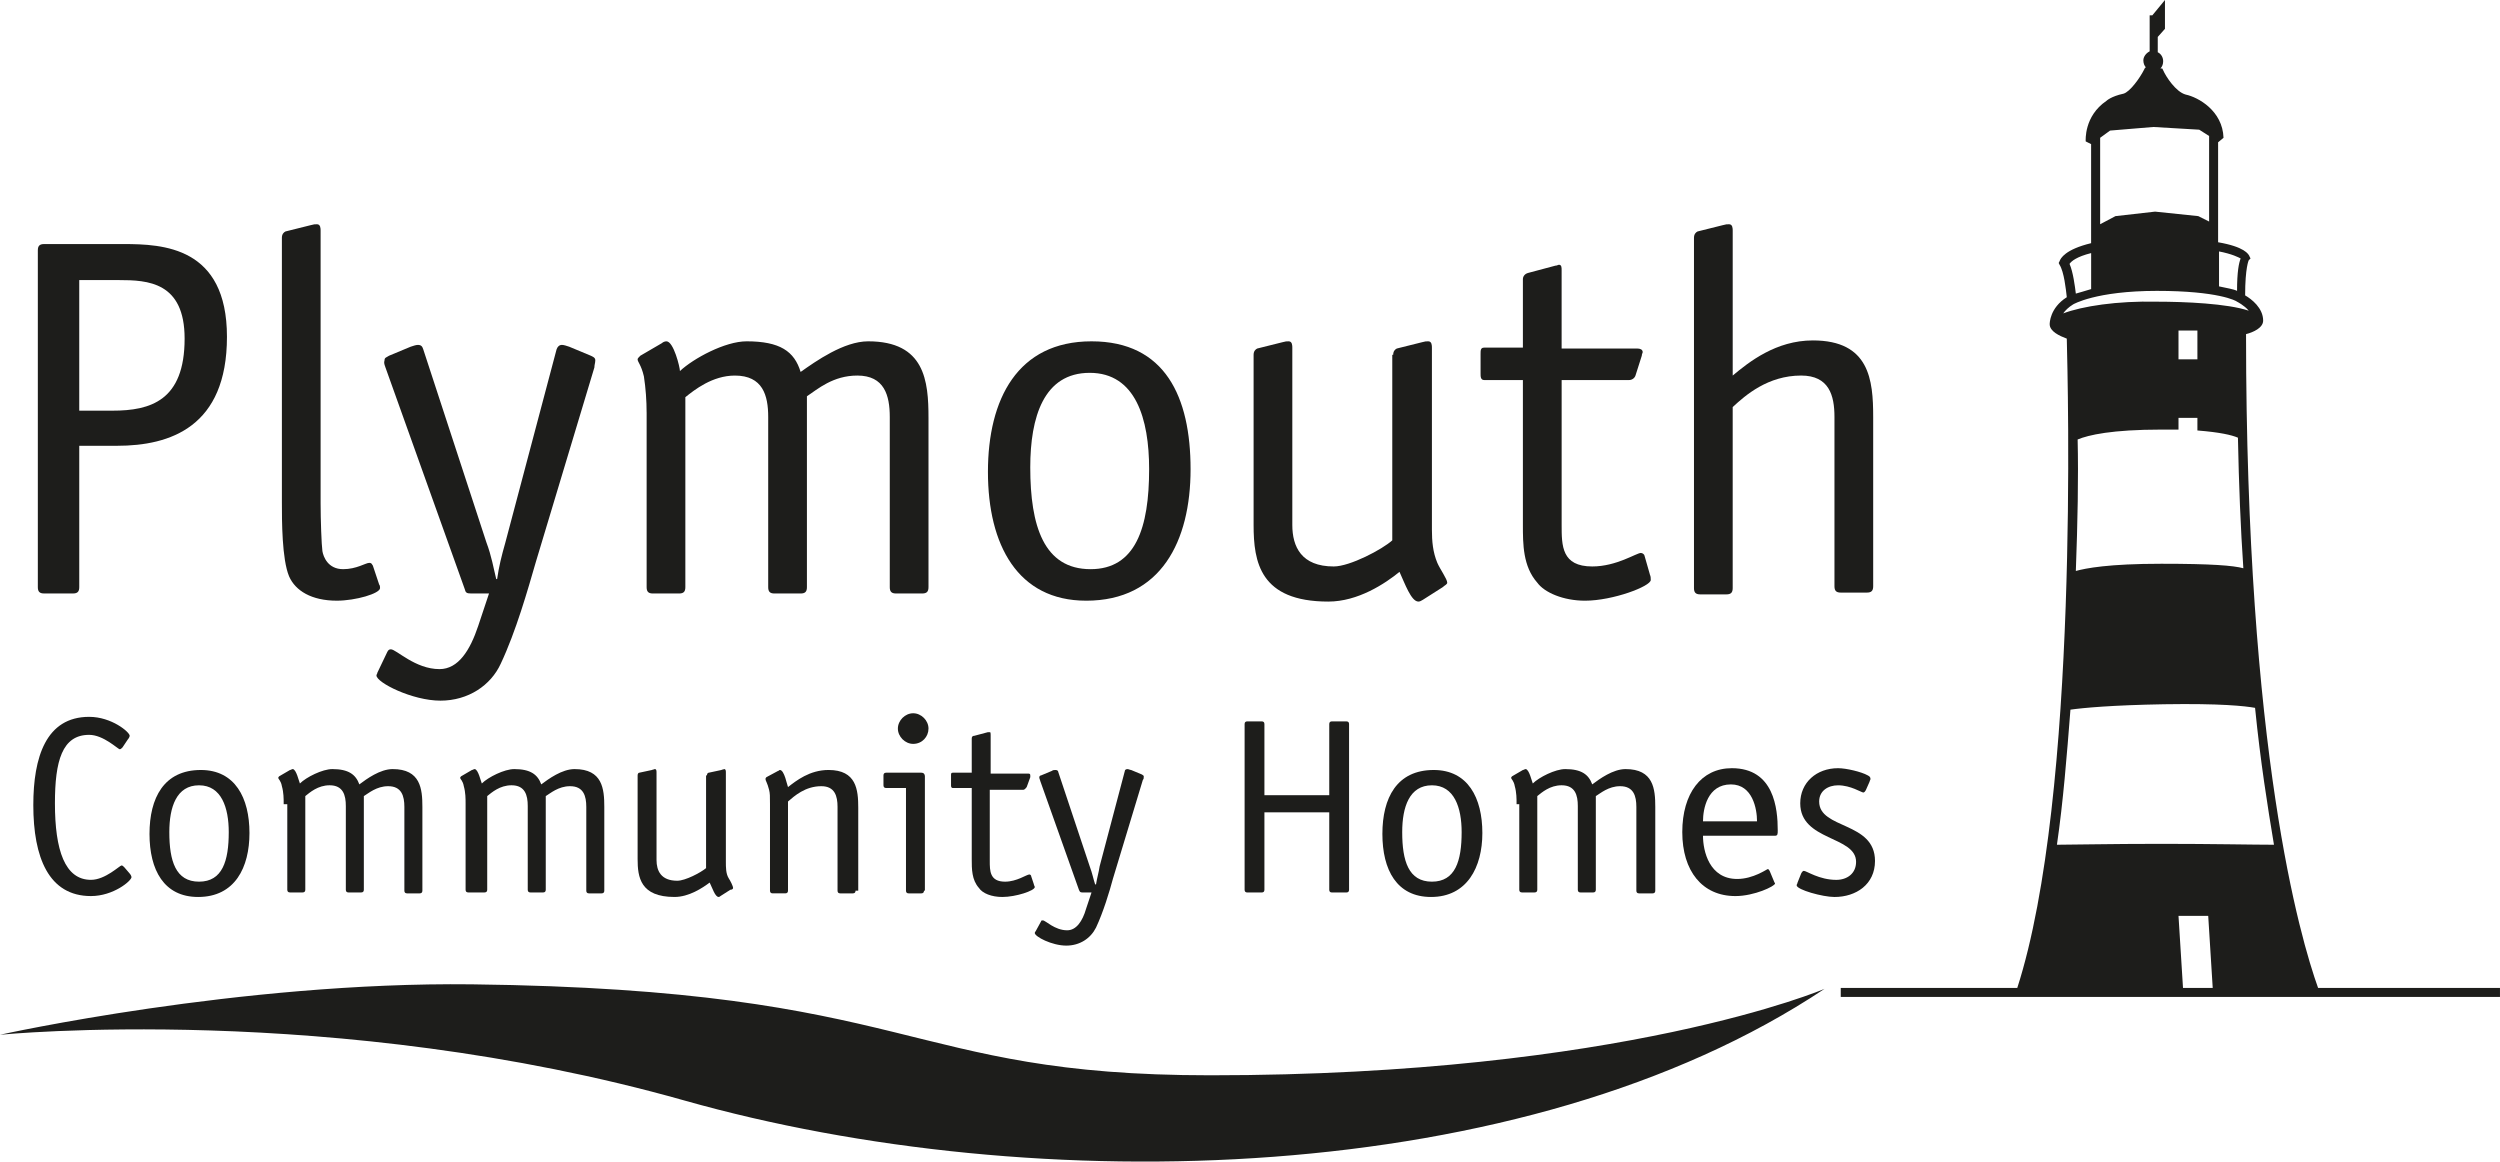
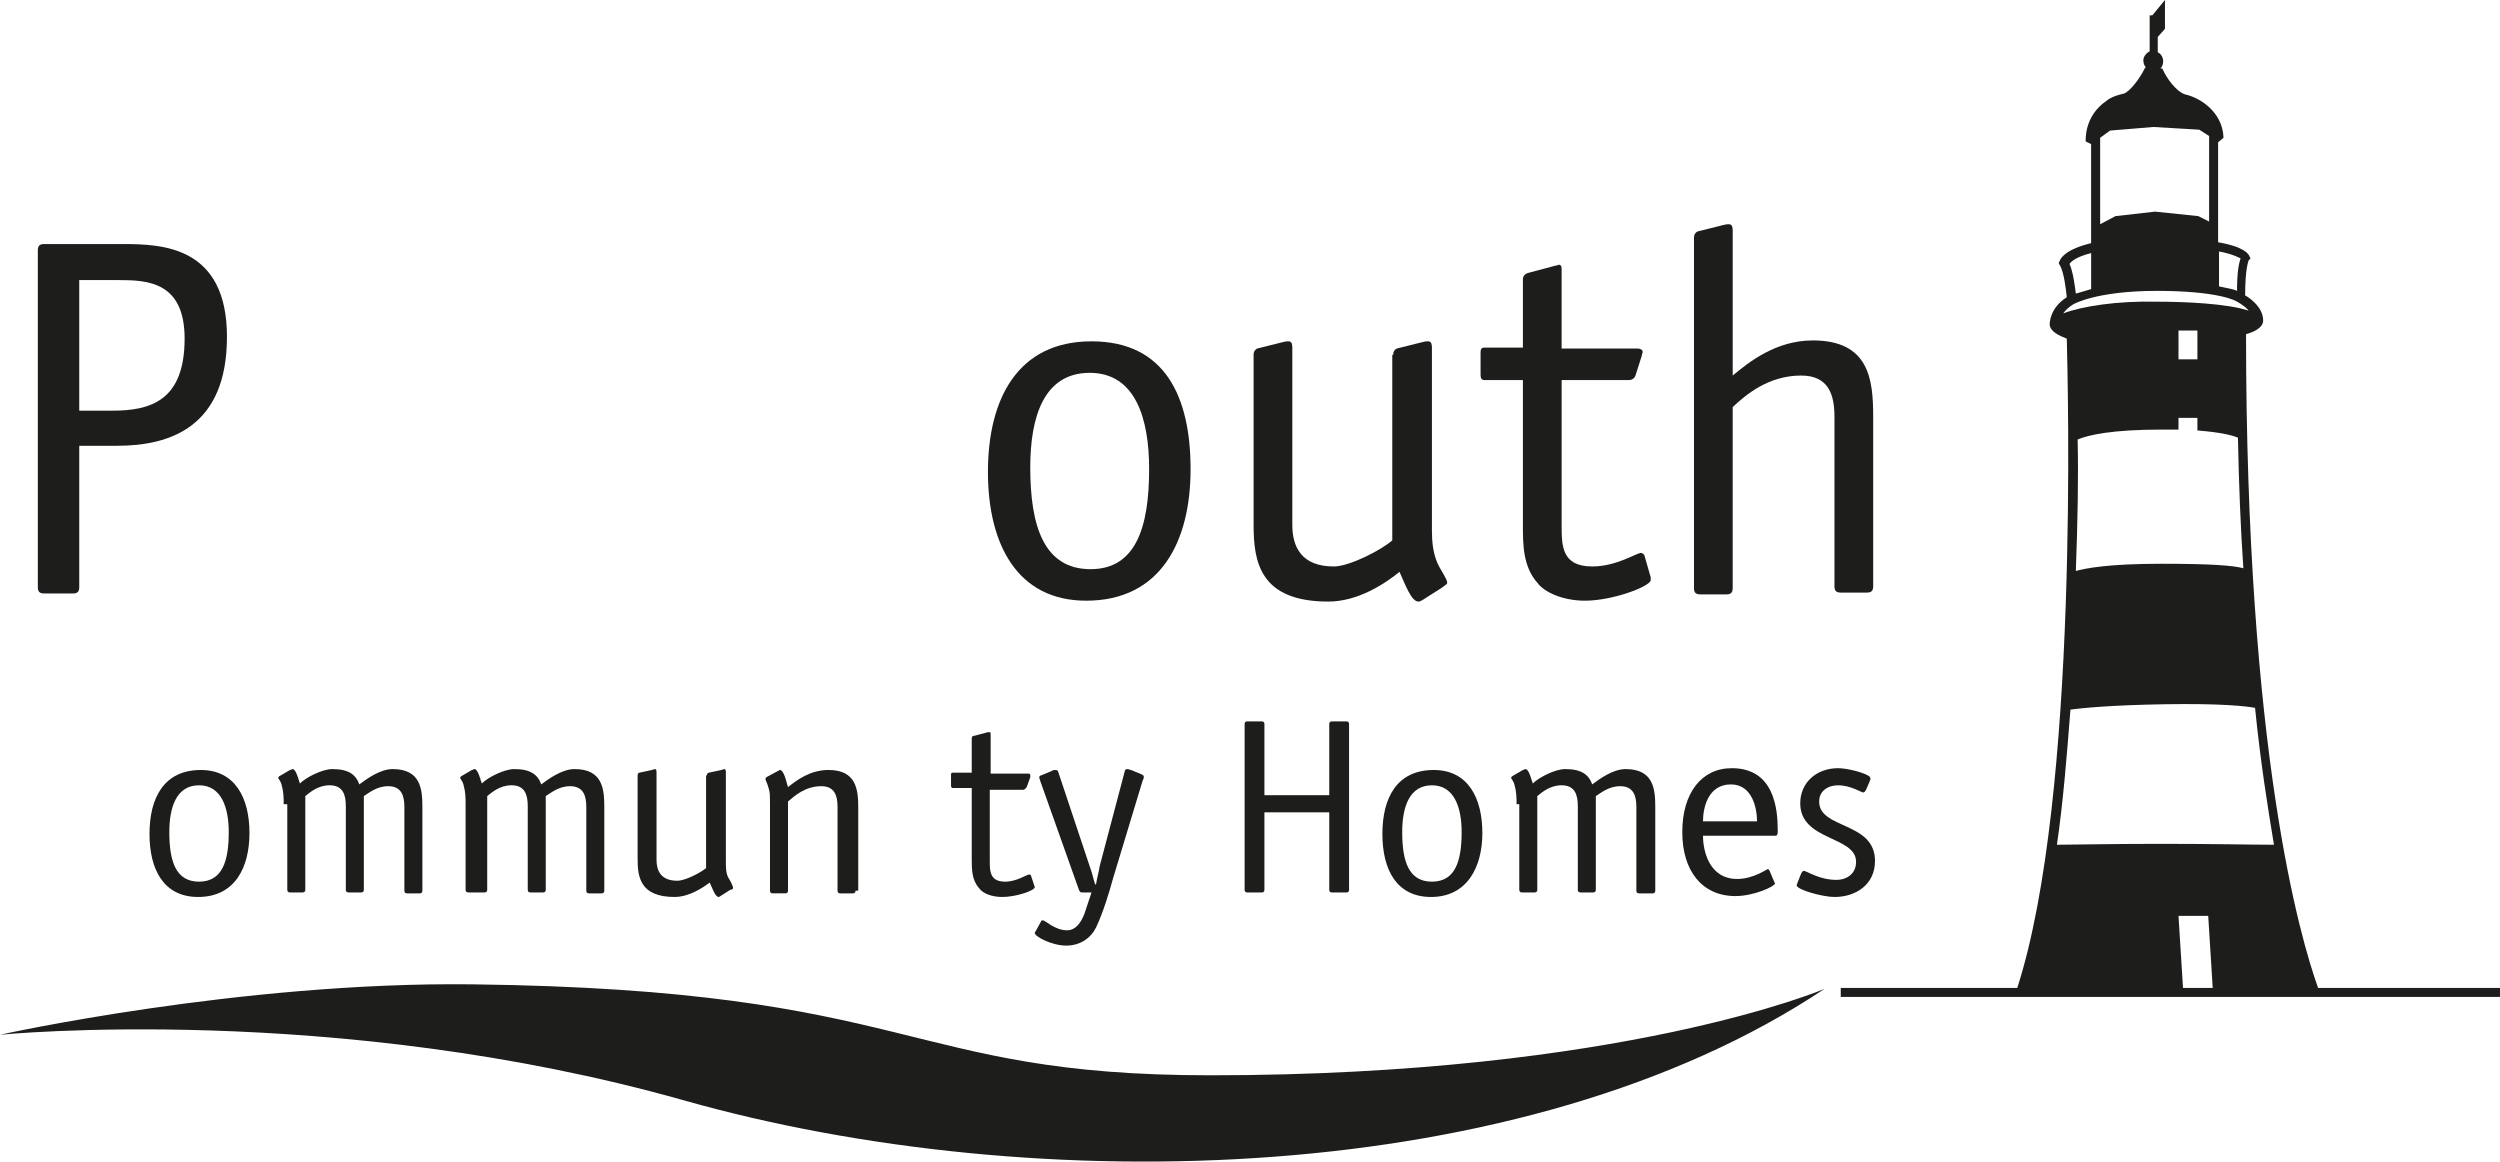
<svg xmlns="http://www.w3.org/2000/svg" id="Layer_2" viewBox="0 0 209.836 97.497">
  <g id="Fireheart_Coffee">
    <g id="Layer_7">
      <path d="M6.652,49.284c0,.378-.151.529-.529.529h-2.419c-.378,0-.529-.151-.529-.529v-28.27c0-.378.151-.529.529-.529h6.652c3.326,0,8.693.227,8.693,7.786s-4.762,9.146-9.222,9.146h-3.175s0,11.868,0,11.868ZM9.449,34.469c3.175,0,6.047-.831,6.047-6.047,0-4.762-3.099-4.913-5.518-4.913h-3.326v10.96h2.797Z" style="fill:#1d1d1b;" />
-       <path d="M31.823,49.058c.076.076.076.227.076.302,0,.454-2.041,1.058-3.628,1.058-2.117,0-3.477-.831-4.006-2.041-.605-1.436-.605-4.687-.605-6.198v-22.223c0-.302.151-.454.302-.529l2.117-.529c.378-.076.227-.076.529-.076s.302.378.302.529v22.904c0,1.361.076,3.477.151,4.006.076.454.454,1.512,1.739,1.512,1.134,0,1.89-.529,2.192-.529.227,0,.227.151.302.227,0,0,.529,1.587.529,1.587Z" style="fill:#1d1d1b;" />
-       <path d="M44.976,47.168c-.68,2.343-1.663,5.82-2.948,8.542-.831,1.814-2.721,3.099-5.064,3.099s-5.367-1.512-5.367-2.117c0-.076.076-.151.076-.227l.831-1.739c.076-.151.151-.227.302-.227.454,0,2.041,1.663,4.082,1.663,1.587,0,2.57-1.587,3.25-3.628l.907-2.721h-1.512c-.378,0-.454-.076-.529-.378l-6.652-18.595c-.076-.227-.151-.378-.076-.605,0-.227.151-.227.378-.378l1.814-.756c.227-.076.454-.151.605-.151.302,0,.378.151.454.378l5.291,16.176c.454,1.209.605,2.192.831,3.099h.076c.151-1.058.378-1.965.68-3.024l4.309-16.252c.076-.227.227-.378.454-.378.151,0,.378.076.605.151l1.814.756c.151.076.378.151.378.378s-.076.378-.076.605l-4.913,16.327h0Z" style="fill:#1d1d1b;" />
-       <path d="M54.273,34.62c0-.983-.076-2.041-.227-3.024-.227-.983-.529-1.209-.529-1.436,0-.076.076-.151.227-.302l1.814-1.058c.076-.076.227-.151.378-.151.605,0,1.134,2.192,1.134,2.494,1.134-1.058,3.779-2.494,5.594-2.494,2.797,0,4.006.831,4.535,2.57,1.285-.907,3.628-2.57,5.669-2.57,4.762,0,5.064,3.326,5.064,6.425v14.211c0,.378-.151.529-.529.529h-2.192c-.378,0-.529-.151-.529-.529v-14.286c0-1.814-.454-3.477-2.721-3.477-2.041,0-3.326,1.134-4.233,1.739v16.025c0,.378-.151.529-.529.529h-2.192c-.378,0-.529-.151-.529-.529v-14.286c0-1.814-.454-3.477-2.797-3.477-1.89,0-3.402,1.209-4.157,1.814v15.949c0,.378-.151.529-.529.529h-2.192c-.378,0-.529-.151-.529-.529v-14.664h0Z" style="fill:#1d1d1b;" />
      <path d="M91.161,50.418c-5.745,0-8.239-4.687-8.239-10.809s2.494-10.96,8.693-10.96,8.315,4.687,8.315,10.734-2.494,11.036-8.768,11.036ZM96.452,39.382c0-4.233-1.134-8.088-4.989-8.088s-4.989,3.704-4.989,7.937c0,4.913,1.134,8.542,5.064,8.542,3.779,0,4.913-3.477,4.913-8.39Z" style="fill:#1d1d1b;" />
      <path d="M116.937,29.782c0-.302.151-.454.302-.529l2.117-.529c.378-.076.227-.076.529-.076s.302.378.302.529v15.269c0,.983.076,1.89.454,2.797.227.529.831,1.361.831,1.663,0,.151-.227.227-.378.378l-1.663,1.058c-.151.076-.227.151-.378.151-.605,0-1.134-1.512-1.587-2.494-1.209.983-3.477,2.494-5.972,2.494-5.745,0-6.274-3.326-6.274-6.425v-14.286c0-.302.151-.454.302-.529l2.117-.529c.378-.076.227-.076.529-.076s.302.378.302.529v14.891c0,1.814.756,3.477,3.477,3.477,1.361,0,4.082-1.436,4.913-2.192v-15.571h.076Z" style="fill:#1d1d1b;" />
      <path d="M138.48,48.226c.076.151.076.302.076.454,0,.529-3.175,1.739-5.518,1.739-1.814,0-3.402-.68-4.006-1.512-1.209-1.361-1.209-3.25-1.209-4.838v-12.17h-3.25c-.302,0-.302-.302-.302-.529v-1.663c0-.302,0-.529.302-.529h3.25v-5.745c0-.227.151-.454.454-.529l2.268-.605c.151,0,.227-.076.302-.076.227,0,.227.227.227.454v6.576h6.35c.227,0,.454.076.454.302,0,.076-.076.151-.076.302l-.529,1.663c-.076.227-.302.378-.529.378h-5.669v12.17c0,1.739,0,3.477,2.57,3.477,2.041,0,3.704-1.134,4.082-1.134.151,0,.302.151.302.227l.454,1.587h0Z" style="fill:#1d1d1b;" />
      <path d="M142.184,19.956c0-.302.151-.454.302-.529l2.117-.529c.378-.076.227-.076.529-.076s.302.378.302.529v12.17c1.361-1.134,3.628-2.948,6.727-2.948,4.762,0,5.064,3.326,5.064,6.425v14.211c0,.378-.151.529-.529.529h-2.192c-.378,0-.529-.151-.529-.529v-14.211c0-1.814-.454-3.477-2.797-3.477-2.797,0-4.687,1.663-5.745,2.646v15.193c0,.378-.151.529-.529.529h-2.192c-.378,0-.529-.151-.529-.529v-29.404Z" style="fill:#1d1d1b;" />
-       <path d="M10.885,73.322c.076.076.151.227.151.302,0,.302-1.512,1.587-3.402,1.587-3.553,0-4.838-3.25-4.838-7.635,0-4.006,1.058-7.408,4.687-7.408,1.89,0,3.402,1.285,3.402,1.587,0,.076-.076.227-.151.302l-.454.68c-.076.076-.151.151-.227.151-.151,0-1.361-1.209-2.57-1.209-2.268,0-2.872,2.192-2.872,5.745,0,3.931.831,6.425,3.024,6.425,1.209,0,2.419-1.209,2.57-1.209.076,0,.151.076.227.151,0,0,.454.529.454.529Z" style="fill:#1d1d1b;" />
      <path d="M16.63,75.287c-2.872,0-4.082-2.268-4.082-5.291s1.209-5.367,4.309-5.367c2.872,0,4.082,2.343,4.082,5.291,0,2.872-1.209,5.367-4.309,5.367ZM19.2,69.845c0-2.041-.605-3.931-2.494-3.931s-2.494,1.814-2.494,3.931c0,2.419.529,4.157,2.494,4.157s2.494-1.739,2.494-4.157Z" style="fill:#1d1d1b;" />
      <path d="M23.811,67.501c0-.454,0-.983-.151-1.512-.076-.454-.302-.605-.302-.68s0-.076.076-.151l.907-.529c.076,0,.151-.076.227-.076.302,0,.529,1.058.605,1.209.529-.529,1.89-1.209,2.721-1.209,1.361,0,1.965.454,2.268,1.285.605-.454,1.739-1.285,2.797-1.285,2.343,0,2.494,1.663,2.494,3.175v7.03c0,.151-.076.227-.227.227h-1.058c-.151,0-.227-.076-.227-.227v-7.03c0-.907-.227-1.739-1.361-1.739-.983,0-1.663.605-2.041.831v7.861c0,.151-.076.227-.227.227h-1.058c-.151,0-.227-.076-.227-.227v-7.03c0-.907-.227-1.739-1.361-1.739-.983,0-1.663.605-2.041.907v7.861c0,.151-.076.227-.227.227h-1.058c-.151,0-.227-.076-.227-.227v-7.181s-.302,0-.302,0Z" style="fill:#1d1d1b;" />
      <path d="M39.08,67.501c0-.454,0-.983-.151-1.512-.076-.454-.302-.605-.302-.68s0-.076.076-.151l.907-.529c.076,0,.151-.076.227-.076.302,0,.529,1.058.605,1.209.529-.529,1.89-1.209,2.721-1.209,1.361,0,1.965.454,2.268,1.285.605-.454,1.739-1.285,2.797-1.285,2.343,0,2.494,1.663,2.494,3.175v7.03c0,.151-.076.227-.227.227h-1.058c-.151,0-.227-.076-.227-.227v-7.03c0-.907-.227-1.739-1.361-1.739-.983,0-1.663.605-2.041.831v7.861c0,.151-.076.227-.227.227h-1.058c-.151,0-.227-.076-.227-.227v-7.03c0-.907-.227-1.739-1.361-1.739-.983,0-1.663.605-2.041.907v7.861c0,.151-.076.227-.227.227h-1.361c-.151,0-.227-.076-.227-.227,0,0,0-7.181,0-7.181Z" style="fill:#1d1d1b;" />
      <path d="M59.338,65.083c0-.151.076-.227.151-.227l1.058-.227c.151-.076.076,0,.227-.076.151,0,.151.151.151.302v7.483c0,.454,0,.983.227,1.361.151.227.378.68.378.831,0,.076-.076.151-.227.151l-.831.529c-.076.076-.151.076-.151.076-.302,0-.529-.756-.756-1.209-.605.454-1.739,1.209-2.948,1.209-2.872,0-3.099-1.663-3.099-3.175v-7.03c0-.151.076-.227.151-.227l1.058-.227c.151-.076.076,0,.227-.076.151,0,.151.151.151.302v7.332c0,.907.378,1.739,1.739,1.739.68,0,1.965-.68,2.419-1.058v-7.786h.076Z" style="fill:#1d1d1b;" />
      <path d="M71.81,74.758c0,.151-.076.227-.227.227h-1.058c-.151,0-.227-.076-.227-.227v-7.03c0-.907-.227-1.739-1.361-1.739-1.361,0-2.268.831-2.797,1.285v7.483c0,.151-.076.227-.227.227h-1.058c-.151,0-.227-.076-.227-.227v-7.257c0-.68,0-.907-.076-1.209-.151-.605-.302-.756-.302-.907,0-.05.025-.101.076-.151l.983-.529c.076,0,.076-.076.151-.076.378,0,.605,1.285.68,1.436.68-.529,1.814-1.436,3.402-1.436,2.343,0,2.494,1.663,2.494,3.175v6.954h-.227,0Z" style="fill:#1d1d1b;" />
-       <path d="M77.555,74.758c0,.151-.076.227-.227.227h-1.058c-.151,0-.227-.076-.227-.227v-8.617h-1.663c-.151,0-.227-.076-.227-.227v-.831c0-.151.076-.227.227-.227h2.948c.227,0,.302.151.302.302v9.6s-.076,0-.076,0ZM76.648,62.437c-.68,0-1.285-.605-1.285-1.285s.605-1.285,1.285-1.285,1.285.605,1.285,1.285-.529,1.285-1.285,1.285Z" style="fill:#1d1d1b;" />
      <path d="M86.777,74.229c0,.076.076.151.076.227,0,.302-1.587.831-2.721.831-.907,0-1.663-.302-1.965-.756-.605-.68-.605-1.587-.605-2.419v-5.972h-1.587c-.151,0-.151-.151-.151-.227v-.831c0-.151,0-.227.151-.227h1.587v-2.872c0-.151.076-.227.227-.227l1.134-.302h.151c.076,0,.076.076.076.227v3.25h3.099c.151,0,.227,0,.227.151v.151l-.302.831c-.076.076-.151.227-.302.227h-2.797v5.972c0,.831,0,1.739,1.285,1.739.983,0,1.814-.605,2.041-.605.076,0,.151.076.151.151,0,0,.227.68.227.68Z" style="fill:#1d1d1b;" />
      <path d="M93.429,73.7c-.302,1.134-.831,2.872-1.436,4.157-.454.907-1.361,1.512-2.494,1.512-1.209,0-2.646-.756-2.646-1.058,0-.05.025-.101.076-.151l.454-.831c0-.076.076-.076.151-.076.227,0,.983.831,2.041.831.756,0,1.285-.756,1.587-1.814l.454-1.361h-.756c-.227,0-.227-.076-.302-.227l-3.25-9.146c0-.076-.076-.151-.076-.302,0-.076.076-.151.151-.151l.907-.378c.076-.076.227-.076.302-.076.151,0,.227.076.227.151l2.646,7.937c.227.605.302,1.058.454,1.512h.076c.076-.529.227-.983.302-1.512l2.117-8.012c0-.076.076-.151.227-.151.076,0,.227.076.302.076l.907.378c.076.076.151.076.151.151,0,.151,0,.227-.076.302l-2.494,8.239h0Z" style="fill:#1d1d1b;" />
      <path d="M106.128,68.182v6.501c0,.151-.076.227-.227.227h-1.209c-.151,0-.227-.076-.227-.227v-13.908c0-.151.076-.227.227-.227h1.209c.151,0,.227.076.227.227v5.972h5.442v-5.972c0-.151.076-.227.227-.227h1.209c.151,0,.227.076.227.227v13.908c0,.151-.076.227-.227.227h-1.209c-.151,0-.227-.076-.227-.227v-6.501h-5.442Z" style="fill:#1d1d1b;" />
      <path d="M120.112,75.287c-2.872,0-4.082-2.268-4.082-5.291s1.209-5.367,4.309-5.367c2.872,0,4.082,2.343,4.082,5.291,0,2.872-1.285,5.367-4.309,5.367ZM122.682,69.845c0-2.041-.605-3.931-2.494-3.931s-2.494,1.814-2.494,3.931c0,2.419.529,4.157,2.494,4.157s2.494-1.739,2.494-4.157Z" style="fill:#1d1d1b;" />
      <path d="M127.293,67.501c0-.454,0-.983-.151-1.512-.076-.454-.302-.605-.302-.68s0-.076.076-.151l.907-.529c.076,0,.151-.076.227-.076.302,0,.529,1.058.605,1.209.529-.529,1.89-1.209,2.721-1.209,1.361,0,1.965.454,2.268,1.285.605-.454,1.739-1.285,2.797-1.285,2.343,0,2.494,1.663,2.494,3.175v7.03c0,.151-.076.227-.227.227h-1.134c-.151,0-.227-.076-.227-.227v-7.03c0-.907-.227-1.739-1.361-1.739-.983,0-1.663.605-2.041.831v7.861c0,.151-.076.227-.227.227h-1.058c-.151,0-.227-.076-.227-.227v-7.03c0-.907-.227-1.739-1.361-1.739-.983,0-1.663.605-2.041.907v7.861c0,.151-.076.227-.227.227h-1.058c-.151,0-.227-.076-.227-.227v-7.181h-.227Z" style="fill:#1d1d1b;" />
      <path d="M148.911,74.002c0,.076.076.076.076.151,0,.227-1.739,1.058-3.326,1.058-2.797,0-4.46-2.117-4.46-5.367s1.587-5.367,4.157-5.367c3.553,0,3.855,3.402,3.855,5.216,0,.302,0,.454-.227.454h-6.047c0,1.285.529,3.628,2.872,3.628,1.361,0,2.494-.831,2.57-.831s.076.076.151.151l.378.907h0ZM147.475,68.938c0-1.058-.378-3.099-2.192-3.099-1.965,0-2.343,2.041-2.343,3.099h4.535Z" style="fill:#1d1d1b;" />
      <path d="M156.621,66.292c-.076.151-.151.227-.227.227-.151,0-1.058-.605-2.117-.605-.831,0-1.587.454-1.587,1.361,0,2.343,4.687,1.663,4.687,4.989,0,1.965-1.587,3.024-3.402,3.024-.983,0-3.175-.605-3.175-.983,0-.076.076-.151.076-.227l.302-.756c.076-.151.151-.227.227-.227.227,0,1.285.756,2.721.756.907,0,1.663-.529,1.663-1.512,0-2.192-4.687-1.739-4.687-4.913,0-1.739,1.361-2.948,3.175-2.948.68,0,1.965.302,2.494.605.151.076.227.151.227.302,0,.076-.076.151-.076.227l-.302.68Z" style="fill:#1d1d1b;" />
      <path d="M153.144,82.997s-16.932,7.257-51.552,7.257c-25.927,0-24.491-7.181-61.983-7.635-19.502-.227-39.609,4.233-39.609,4.233,0,0,28.044-2.797,57.448,5.518,29.404,8.315,70.525,7.408,95.696-9.373Z" style="fill:#1d1d1b;" />
      <path d="M194.567,82.922c-1.512-4.233-6.047-19.804-6.047-54.878.605-.151,1.436-.529,1.436-1.134,0-1.058-.983-1.814-1.512-2.117,0-2.343.302-2.948.302-2.948l.151-.151-.076-.151c-.076-.227-.454-.831-2.646-1.209v-8.39l.454-.378c-.076-2.268-2.117-3.402-3.175-3.628-.831-.227-1.663-1.512-1.89-2.041l-.076-.151h-.151c.151-.151.227-.378.227-.605,0-.302-.151-.605-.454-.756v-1.285l.605-.68V0l-1.058,1.285h-.227v3.024c-.302.151-.529.454-.529.756,0,.227.076.454.227.605h-.076l-.076.151c-.378.756-1.209,1.89-1.739,2.041-1.058.227-1.436.605-1.436.605-1.89,1.285-1.739,3.326-1.739,3.402l.454.227v8.315c-2.192.529-2.57,1.285-2.646,1.512l-.076.151.076.151c.378.605.529,2.041.605,2.721-1.436.907-1.436,2.192-1.436,2.268,0,.605.831.983,1.436,1.209.076,3.477,1.058,38.324-4.157,54.5h-14.816v.756h55.332v-.756h-15.269,0ZM186.177,21.089c1.209.227,1.739.529,1.89.605-.151.378-.302,1.134-.302,2.721-.302-.151-.831-.227-1.512-.378v-2.948s-.076,0-.076,0ZM176.275,11.565l.831-.605,3.628-.302,3.855.227.831.529v7.181l-.907-.454-3.628-.378-3.326.378-1.285.68v-7.257h0ZM175.519,21.241v3.024c-.529.151-.983.302-1.285.378-.076-.605-.227-1.814-.529-2.494.151-.227.605-.605,1.814-.907ZM173.176,26.305c.151-.227.454-.529.831-.756,0,0,1.89-1.134,7.03-1.134s6.652.831,6.727.907c0,0,.605.302.983.756-1.814-.605-5.367-.756-7.71-.756-3.326-.076-6.274.378-7.861.983h0ZM174.385,36.888c.907-.378,2.872-.831,7.03-.831h1.436v-.983h1.587v1.058c1.89.151,2.872.378,3.402.605.076,3.931.227,7.635.454,10.96-.831-.227-2.646-.378-6.879-.378-4.46,0-6.35.378-7.181.605.151-4.082.227-7.861.151-11.036ZM182.851,30.16v-2.419h1.587v2.419h-1.587ZM183.229,82.922l-.378-6.047h2.494l.378,6.047h-2.494ZM181.415,70.827c-4.384,0-7.408.076-8.768.076.529-3.628.831-7.483,1.134-11.338,1.058-.151,3.477-.378,7.861-.454,4.762-.076,6.803.151,7.635.302.454,4.535,1.058,8.315,1.587,11.49-1.739,0-5.14-.076-9.449-.076Z" style="fill:#1d1d1b;" />
    </g>
  </g>
</svg>